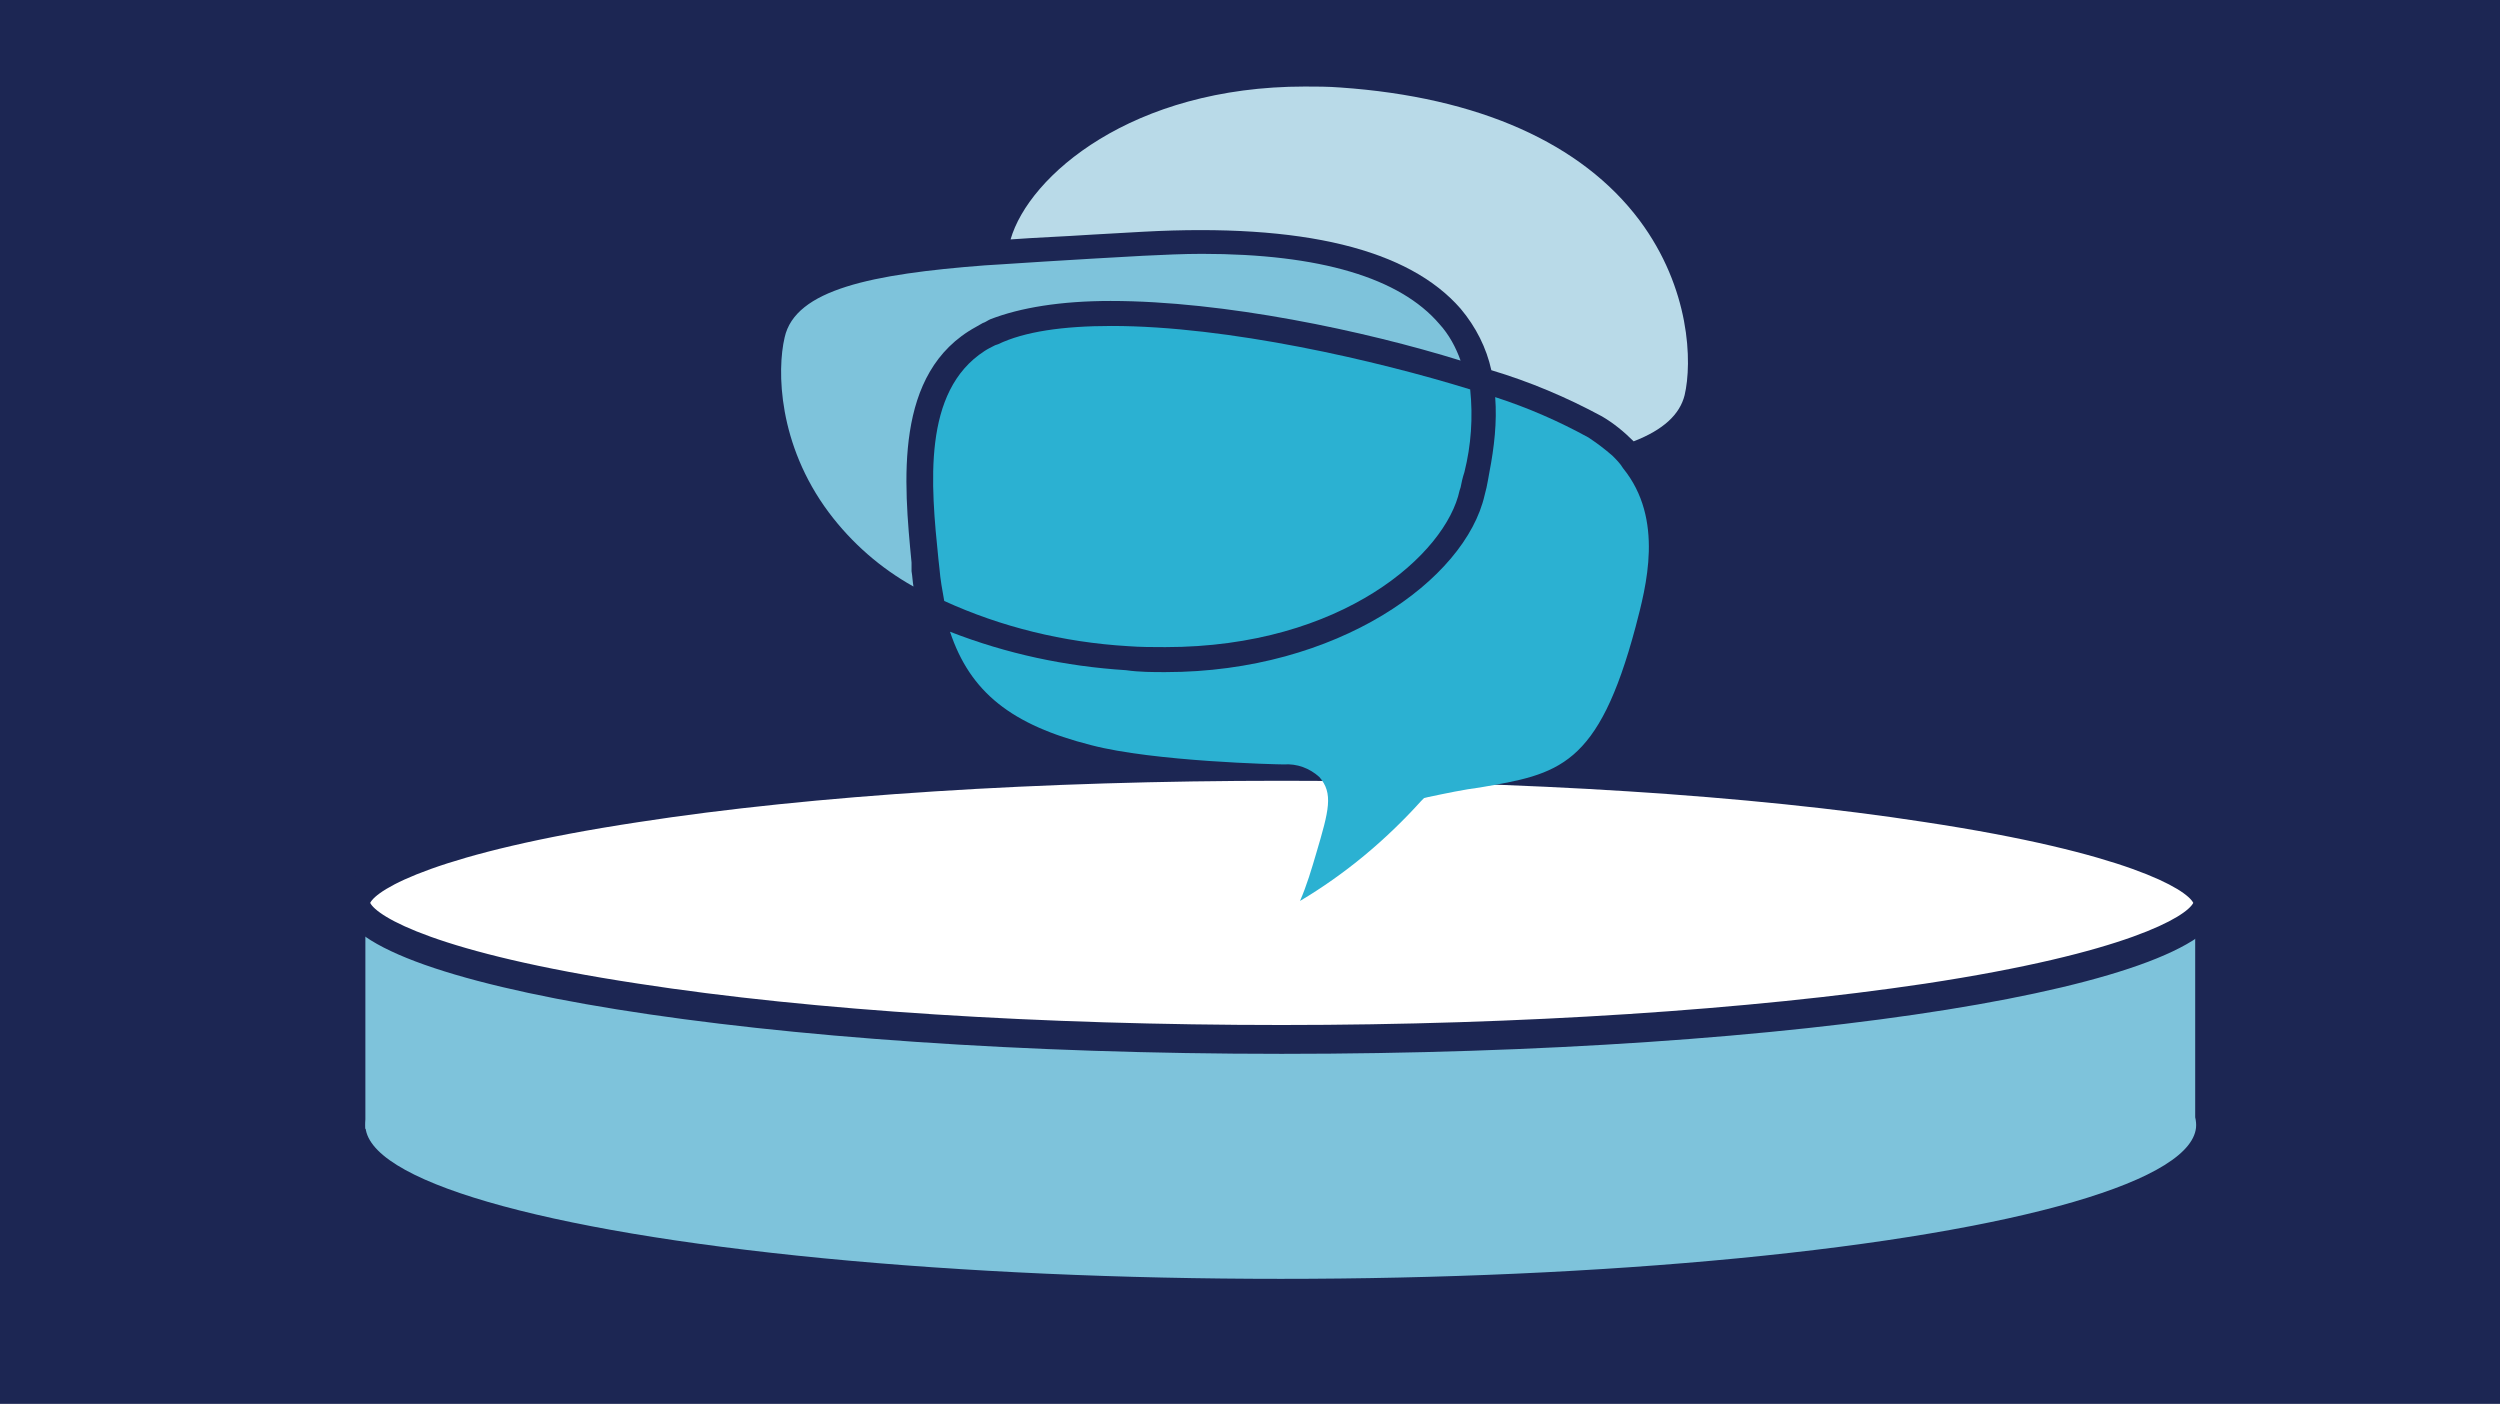
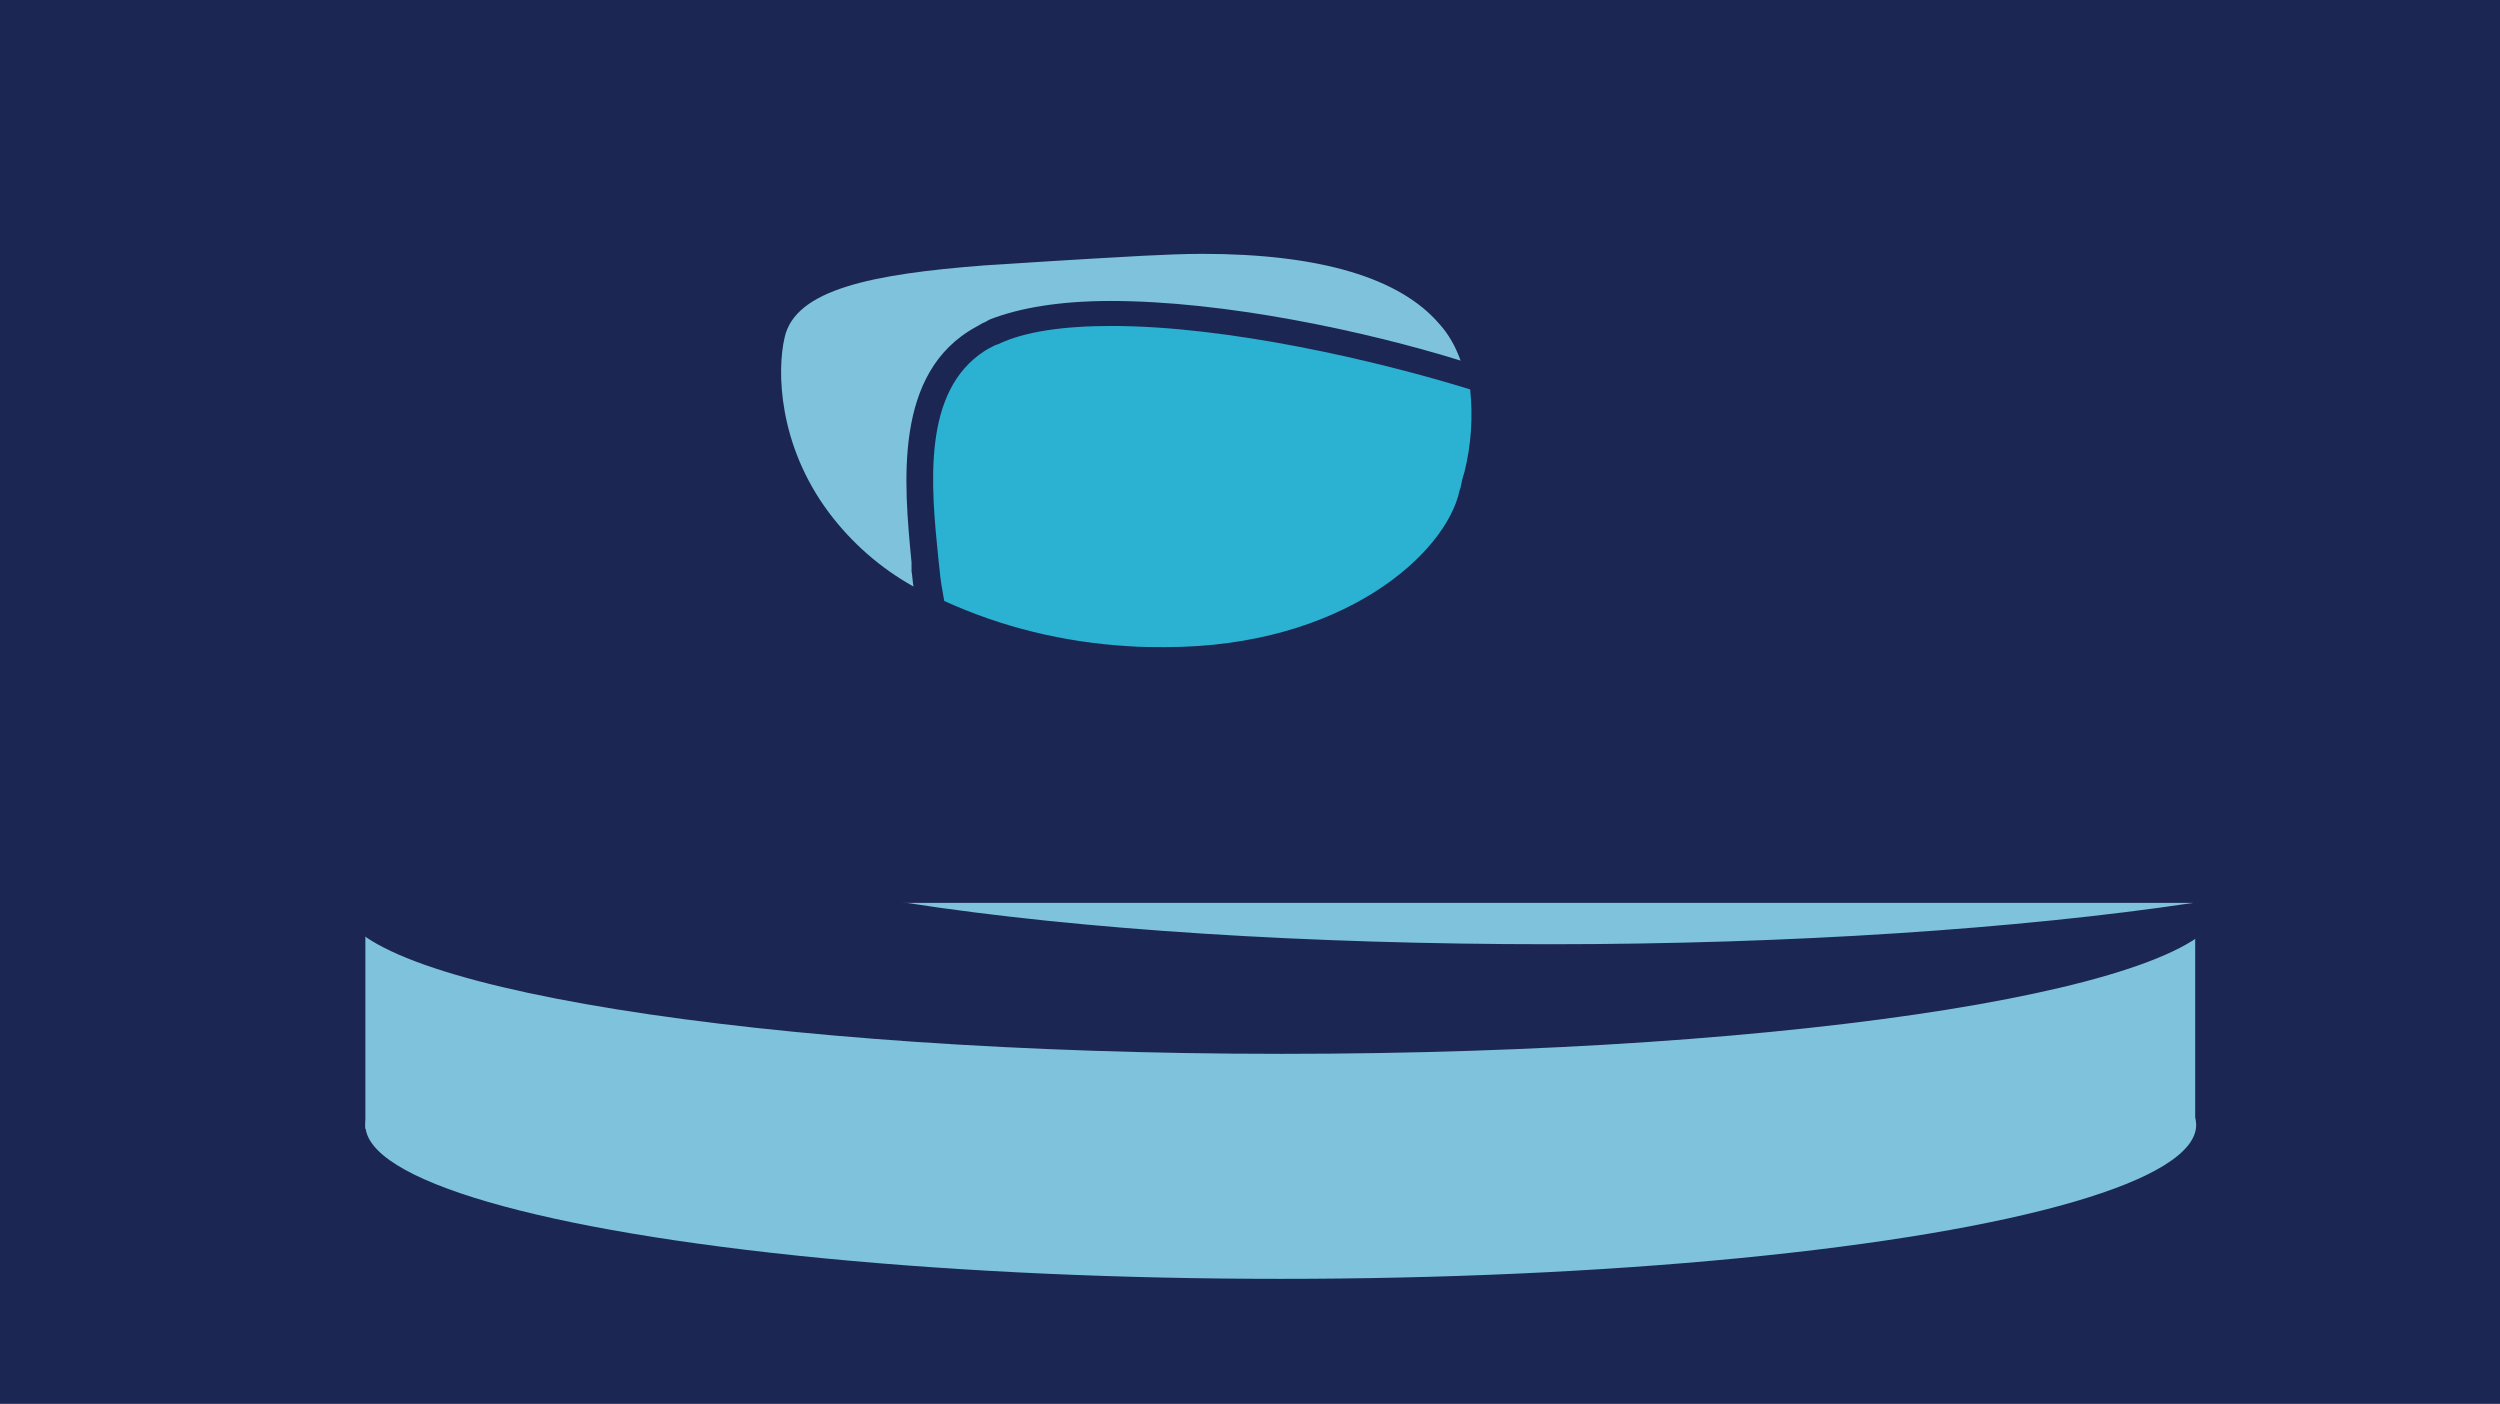
<svg xmlns="http://www.w3.org/2000/svg" version="1.1" x="0px" y="0px" viewBox="0 0 260 146" style="enable-background:new 0 0 260 146;" xml:space="preserve">
  <style type="text/css">
	.st0{fill:#1C2653;}
	.st1{fill:#7EC3DB;}
	.st2{fill:#FFFFFF;}
	.st3{fill:#B9DAE8;}
	.st4{fill:#2BB1D2;}
</style>
  <g id="Layer_3">
    <rect class="st0" width="260" height="146" />
  </g>
  <g id="Layer_2">
    <ellipse class="st1" cx="133.2" cy="117" rx="95.2" ry="16" />
    <rect x="38" y="93.9" class="st1" width="190.3" height="23.5" />
    <g>
-       <path class="st2" d="M133.3,108c-26.1,0-50.5-1.6-68.9-4.6c-26.6-4.3-27.4-9.1-27.4-9.6c0-5.9,36.7-14.2,96.3-14.2    c26.1,0,50.5,1.6,68.9,4.6c26.6,4.3,27.4,9.1,27.4,9.6C229.6,99.8,193,108,133.3,108z" />
-       <path class="st0" d="M133.3,81.2c25,0,48.8,1.5,66.9,4.3c21.1,3.2,27.2,7,27.9,8.4c-0.7,1.4-6.8,5.2-27.9,8.4    c-18.1,2.7-41.9,4.3-66.9,4.3s-48.8-1.5-66.9-4.3c-21.1-3.2-27.2-7-27.9-8.4c0.7-1.4,6.8-5.2,27.9-8.4    C84.5,82.7,108.3,81.2,133.3,81.2 M133.3,78.2c-54,0-97.8,7-97.8,15.7c0,8.6,43.8,15.7,97.8,15.7s97.8-7,97.8-15.7    C231.1,85.2,187.3,78.2,133.3,78.2L133.3,78.2z" />
+       <path class="st0" d="M133.3,81.2c25,0,48.8,1.5,66.9,4.3c21.1,3.2,27.2,7,27.9,8.4c-18.1,2.7-41.9,4.3-66.9,4.3s-48.8-1.5-66.9-4.3c-21.1-3.2-27.2-7-27.9-8.4c0.7-1.4,6.8-5.2,27.9-8.4    C84.5,82.7,108.3,81.2,133.3,81.2 M133.3,78.2c-54,0-97.8,7-97.8,15.7c0,8.6,43.8,15.7,97.8,15.7s97.8-7,97.8-15.7    C231.1,85.2,187.3,78.2,133.3,78.2L133.3,78.2z" />
    </g>
  </g>
  <g id="Layer_1">
-     <path class="st3" d="M139.4,9.1c-1.3-0.1-2.5-0.1-3.7-0.1c-18,0-28.7,9.3-30.6,15.9c2.7-0.2,5.5-0.3,8.5-0.5l5.3-0.3   c16.6-0.9,27.6,1.8,33,8c1.6,1.9,2.7,4.1,3.2,6.4c4,1.2,7.8,2.8,11.5,4.8c1.2,0.7,2.3,1.6,3.3,2.6c3.1-1.2,4.8-2.8,5.3-4.8   c0.8-3.4,0.6-11.1-4.7-18.2C164.5,14.9,153.8,10.1,139.4,9.1" />
    <path class="st1" d="M94.8,58.5c-0.8-8.3-1.9-19.8,6.7-24.5c0.2-0.1,0.5-0.3,0.7-0.4c0.3-0.1,0.4-0.2,0.6-0.3l0.2-0.1   c3.1-1.2,7.3-1.9,12.5-1.9c11.8,0,26.4,3.1,36.4,6.2c-0.5-1.4-1.2-2.7-2.2-3.8c-4.1-4.8-12.4-7.3-24.7-7.3c-1.9,0-4,0.1-6.1,0.2   l-5.3,0.3c-3.4,0.2-6.6,0.4-9.6,0.6l-1.6,0.1c-11.7,0.9-19.7,2.5-20.8,7.5c-0.8,3.4-0.7,11.1,4.6,18.2c2.4,3.2,5.4,5.8,8.8,7.7   c-0.1-0.6-0.1-1-0.2-1.6L94.8,58.5z" />
-     <path class="st4" d="M167.7,47.4L167.7,47.4c-0.8-0.7-1.6-1.3-2.5-1.9c-3.1-1.7-6.3-3.1-9.7-4.2c0.2,2.6-0.1,5.2-0.6,7.8   c-0.1,0.6-0.2,1.1-0.3,1.6l-0.2,0.8c-2,8.8-15.3,18.4-33.2,18.4c-1.3,0-2.7,0-4.1-0.2c-6.3-0.4-12.4-1.7-18.3-4   c2.1,6.3,6.4,9.7,14.7,11.8c6.5,1.7,19.3,2,20,2c1.4-0.1,2.7,0.4,3.7,1.3c1.5,1.7,1,3.5-0.3,7.9c-0.5,1.7-1,3.4-1.7,5   c4.7-2.8,8.9-6.3,12.6-10.4l0.3-0.3l0.4-0.1c1.9-0.4,3.8-0.8,5.4-1c8.2-1.4,12.3-2.1,16.2-16.7c1.1-4.2,3-11.2-1.3-16.5   C168.5,48.2,168.1,47.8,167.7,47.4" />
    <path class="st4" d="M117.3,67.2c1.3,0.1,2.6,0.1,3.9,0.1c18.4,0,29.2-9.7,30.6-16.3l0.1-0.3c0.1-0.5,0.2-1,0.4-1.6   c0.7-2.8,0.9-5.7,0.6-8.6c-9.7-3-25.2-6.6-37.3-6.6c-5.1,0-9.1,0.6-11.8,1.9l-0.3,0.1c-0.4,0.2-0.8,0.4-1.1,0.6   c-6.5,4.2-5.6,13.9-4.8,21.7l0.1,0.9c0.1,1.2,0.3,2.3,0.5,3.4C104.1,65.2,110.6,66.8,117.3,67.2" />
  </g>
</svg>